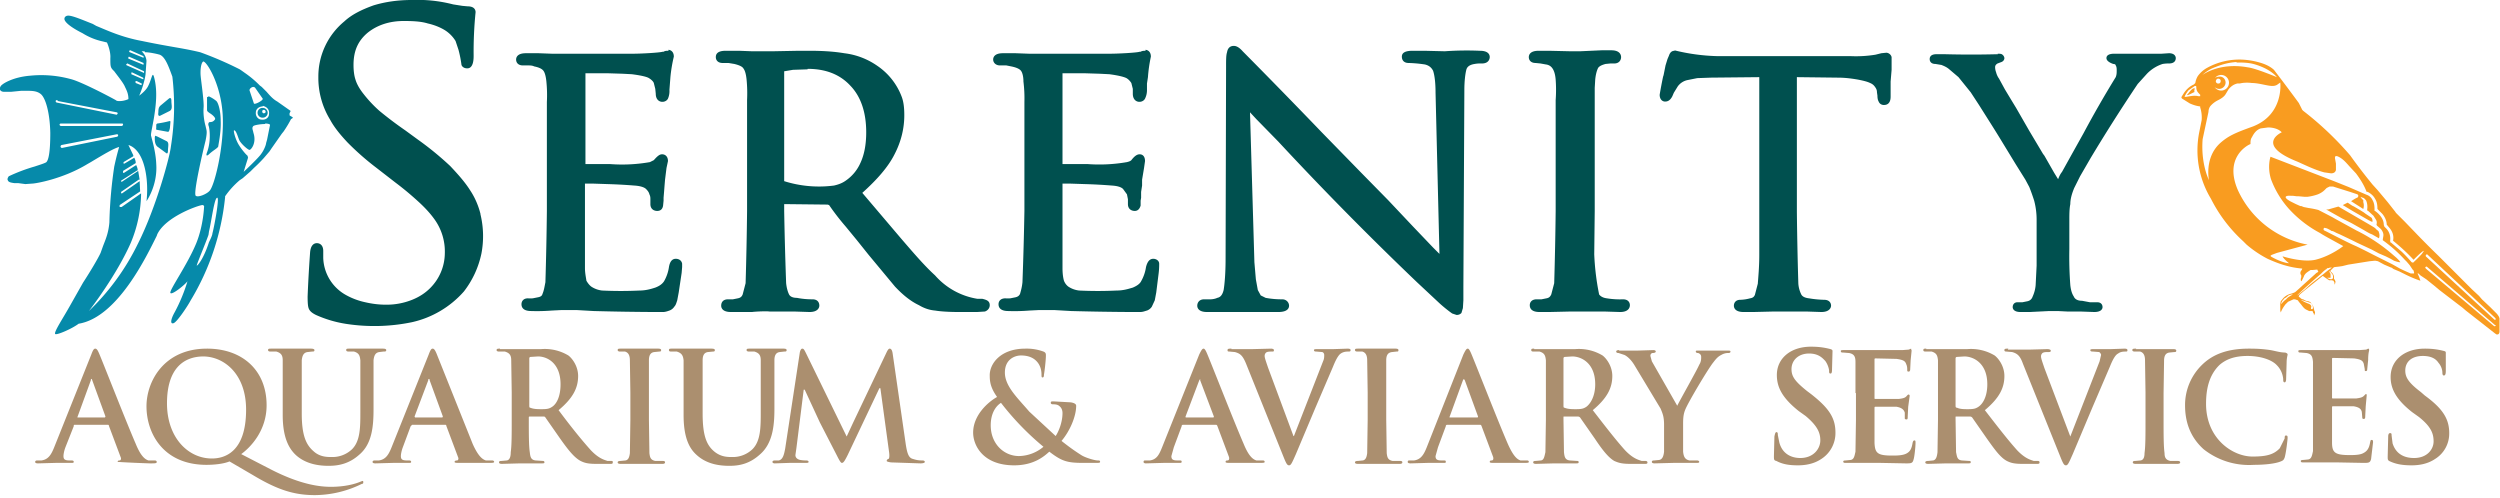
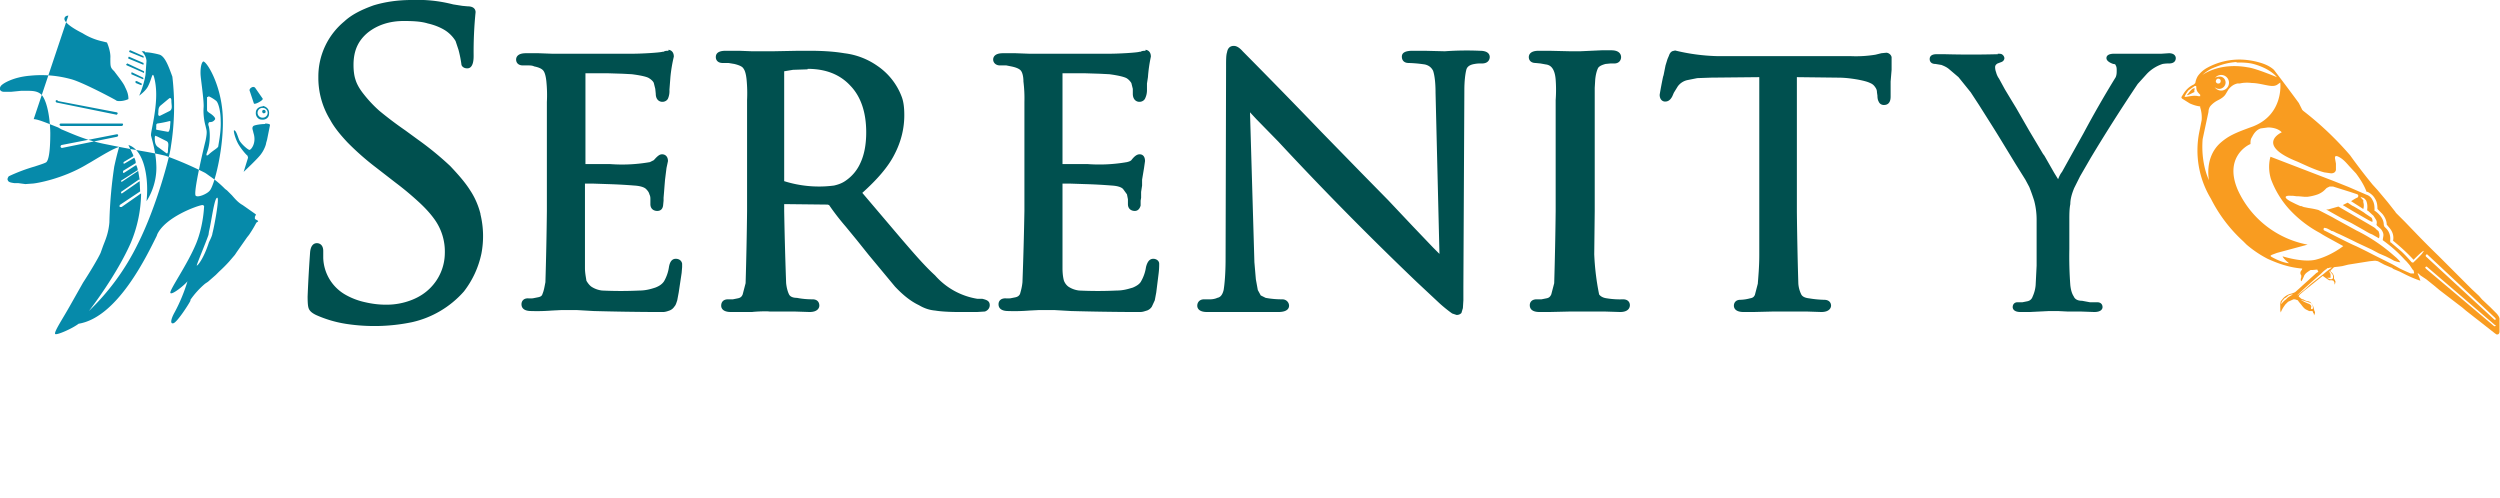
<svg xmlns="http://www.w3.org/2000/svg" viewBox="0 0 512 102" width="512" height="102">
  <path d="M459 12.2a13.8 13.8 0 0 0-7 1.7 5.7 5.7 0 0 0-1.9 1.7 4 4 0 0 0-.5 1.4l-.3.3c-.9.4-1.5 1-2 1.7l-.5.8c-.1.2 0 .3.1.4l1.6 1 .5.2a6.9 6.9 0 0 0 1.6.4v.2a6.8 6.8 0 0 1 .3 2.6l-.5 2.5a19.1 19.1 0 0 0 2.4 13.6 30 30 0 0 0 6.6 8.7l.7.7a22.6 22.6 0 0 0 4.3 2.9c2.2 1 4.5 1.8 7.1 2l-.1.3c-.3.3-.4.7-.1 1.1v.4l-.1.3v.3l.1.2.1-.1.4-.8c.2-.7.8-1 1.4-1.4h.4l1-.1v.1l.2.3-.2.2-.2.1-4.2 3.8c-.3.3-1.2.5-1.2.5-.6.2-1.1.5-1.5 1l-.4.5-.1.5v1.4l.1.4a5.2 5.2 0 0 1 .7-1.3l.2-.3.6-.6 1.1-.5h.3l.6.2.2.3.5.6c.3.4.6.8 1 1l.6.3h.7l.1.2v.1c.2.2.2.4.2.6l.1-.2c.1-.2.2-.5 0-.7l-.2-.8a1.7 1.7 0 0 0-.4-.7l-.2-.3-.4-.2c-.4 0-.8-.2-1.1-.4-.3 0-.5-.2-.7-.4l-.2-.1v-.2l.2-.3 1.2-1 3.5-2.8.7.5.6.4h.6l.3.1.2.4v.4c.2-.3.2-.5.2-.7l-.1-.2v-.1c-.2-.1-.2-.2-.2-.3v-.4c-.1-.4-.3-.7-.7-1v-.2l.4-.4.2-.2.2-.1.9-.1.7-.1 1.2-.3 4.4-.7 1-.1h.2l.5.1 1.3.7.7.3.7.3c.2 0 .3.2.5.3l1.2.5 1.2.6a25 25 0 0 0 3.1 1.3 8 8 0 0 0-.6-1.5h.2l.4.4 1.2.8 1.5 1.2 1.2 1 1.3 1 3.4 2.6.7.6 6 4.7.3.2c.3 0 .5 0 .6-.5v-2.8c-.1-.4-.3-.6-.5-.9l-.2-.2-.4-.4-.8-.8-1.7-1.6-.6-.7-1.5-1.4-1.6-1.6-1.7-1.7-.9-.9-2.6-2.6a185.5 185.5 0 0 1-4.2-4.2l-2.7-2.8-1.8-1.8-.2-.3-.4-.5-1.1-1.4-2.1-2.5-1-1.1a114 114 0 0 1-4.6-6 65.4 65.4 0 0 0-9.6-9.1l-.2-.2-.7-1.4a367.4 367.4 0 0 0-5.1-6.8c-1.1-1-2.5-1.4-3.7-1.7a16 16 0 0 0-3-.4zm-1 .6c1.1 0 2.3 0 3.5.3 3.6 1 4.8 2.7 4.8 2.7s-4.3-1.8-5.9-2c-6-1.1-9.4 1.6-9.4 1.6 1-.9 1.7-1.3 2.8-1.7 1-.4 2.5-.9 4.3-1zm-3.5 2.6a1.6 1.6 0 1 1 0 3.1 1.6 1.6 0 0 1 0-3.1zm-1.3 1.5c0 .8.6 1.3 1.3 1.3.7 0 1.3-.6 1.3-1.3 0-.7-.6-1.3-1.3-1.2-.7 0-1.3.4-1.3 1.2zm1-.8c.4 0 .6.2.6.5s-.2.5-.4.5a.5.5 0 0 1-.6-.4c0-.3.2-.6.5-.6zm12.8.8s.8 6.5-5.6 9c-3.6 1.3-5 1.9-6.7 3.4-3.3 3-2.3 7.6-2.3 7.6s-1.7-3.3-1.3-8.4l1.2-5.6c0-.5.2-1 .5-1.3a5 5 0 0 1 1.5-1.1c.6-.3 1.2-.7 1.5-1.2l.6-1c.5-.6 1-1 1.8-1.2h.5c.8-.2 1.7-.2 2.5-.1 1.4 0 3.2.6 4.1.6a2 2 0 0 0 1-.2l.7-.5zm-17.5.7c.2 0 .3 0 .3.2 0 .7.2 1 .6 1.4l.2.2v.3h-.4c-1-.3-2.7.3-2.8.1 0 0 .3-.7.8-1.3l1-.7.3-.2zm-.1.5h-.2c-.4.2-.7.6-1 1l-.2.2s-.1 0 0 .2l.5-.2.8-.4s.2 0 .1-.2v-.3l.1-.2v-.1h-.1zm15.1 8c1 0 2.2.3 2.8 1 0 0-5.6 2.5 3.2 6 1.8.8 3.6 1.7 5.5 2.2l1.4.2c.5 0 .9-.2 1-.7v-1.3l-.2-1.1c0-.4.1-.5.5-.4 1 .4 1.7 1.2 2.4 2l1.4 1.5c1.8 2.4 2.1 3.7 2.2 3.8h.2c.6.3 1.2.8 1.5 1.4.4.6.5 1.3.5 2.1l1 1c.5.6.9 1.4.9 2.2l.5.6c.7.8 1 1.7.8 2.7 1.6 1.3 3 2.6 4.2 3.9.5-.5 2-2 2.1-1.8l-.4.6a33.5 33.5 0 0 1-1.8 1.8l-.3-.1s-1.2-1.4-2.2-2.3l-2-1.7h-.1l-.1-.3v-.1a3 3 0 0 0-.7-2.4l-.5-.5v-.1l-.1-.2c0-.8-.3-1.4-.8-2a5 5 0 0 0-1-.9h-.1v-.4c0-.7-.1-1.3-.4-1.8a2 2 0 0 0-1.2-1.1l-3.7-1.6-3-1.2-13-5s-.7 2 .1 4.6a19.1 19.1 0 0 0 3.6 6 23.6 23.6 0 0 0 6.4 5 30.4 30.4 0 0 0 1.7 1l3.1 1.7s-2.5 2-5.7 2.8c-2.7.6-6.7-.7-6.7-.7-.1.1.7 1 1.3 1.4-.8 0-2.4-.6-3.6-1.3-.5-.3.1-.4 1.1-.8l6.3-1.7a19.7 19.7 0 0 1-14.3-11.2c-2.8-6.5 1.8-9.1 2.6-9.4 0-.5 0-1 .3-1.4.4-.8.9-1.5 1.8-1.8l1.5-.2zm13 12.1h.3l1.9.6 1.6.5.3.1.6.2.6.2.1.1.1.2-.1.3-.6.3-.8.5 2.5 1.6a2.3 2.3 0 0 0 0-1.4V41l-.3-.3-.3-.4.5.2c.2 0 .5.3.7.6.2.5.3 1.1.2 1.8v.2l.2.1 1.1 1 .5.8c.2.3.2.7.1 1l.1.2.8.7c.4.5.6 1 .5 1.5l-.1.6v.2a29.3 29.3 0 0 1 4.5 4l.4.4.6.7.2.3.4.6.2.2.1.4v.2h-.7a47.2 47.2 0 0 1-2.2-1l-1.6-.9-1.8-.9-.6-.3-1.4-.7a111.3 111.3 0 0 0-3.6-1.8c-1.7-.7-6-3-6.5-3.2a.3.3 0 0 1-.1-.4c0-.1.2-.2.3-.1.3 0 .6.2 1 .4l.3.2c.3 0 .6.2 1 .4l.7.3 2.5 1.2 1 .5 1.5.7 1.5.7 1.5.8 1.4.6 1 .5.7.4c1.1.4 1.3.3 1.3.3l-.3-.4-.5-.5-.7-.6a34.6 34.6 0 0 0-7.5-5l-4.2-2.3-.7-.4a214 214 0 0 0-2.9-1.5 17.8 17.8 0 0 0-2-.4l-1-.2-.5-.2h-.2l-.9-.4-1-.5c-1.7-.9-1.2-1.3 0-1.2h.4l.8.1h.4l1.1.1h.7a10 10 0 0 0 2.1-.5c.5-.2 1-.5 1.4-.9l.4-.4.6-.3h.3zm3.3 3.3-1 .5 2 1.2 3.3 1.9.6.3h.2c0-.1 0-.5-.2-.8l-.6-.4-.6-.4-.4-.3-.8-.5-1.2-.7-.4-.2-.9-.6zm-1.9.8-2.1.6h-.4l3.2 1.8 2 1 2.3 1.3c.7.4 1.3.8 1.9 1l1.4.8c.1-.2.2-.7 0-1.2 0-.2-.2-.4-.4-.5l-.4-.4-.3-.2-1-.6-6.2-3.6zm18 9.8h.2l14 13.1V65.5h-.2l-14.1-13V52.2h.1zm0 2.5h.1l14 12c.2 0 .2.1 0 .2h-.2l-14-11.8-.1-.2v-.1l.2-.1zm-19.8.2h.5A14.4 14.4 0 0 0 476 56l-2.3 1.8-.6.5-1.1 1-.9.7a4 4 0 0 1-.6.5c-.1-.1 4.2-3.9 4.8-4.4.4-.4.9-.9 1.2-1 0-.2.3-.2.5-.2zm-.2.8h.3l.5.6.1.3v.5l-.3.2c-.5 0-.9-.3-.9-.3h.7V56.2l-.1-.3-.3-.4zm-7.4 4.7h.1c-.5.3-1 .5-1.4 1-.6.4-1 1-1 1v-.2a1.7 1.7 0 0 1 .4-.7l.2-.2s.1-.2.3-.2l.6-.5a2.6 2.6 0 0 1 .8-.2zm1.4 1 2.2.7c.6.3.7 1.1.5 1.3h-.3V63c.2-.4-.2-.7-.5-.8a8 8 0 0 1-1.9-1zM448.5 68z" fill="#f99c20" />
-   <path d="M370.9 71c-4.2 0-7 2.4-7 5.8 0 2.5 1.1 4.7 4.5 7.4l1.4 1c2.5 2.1 3 3.5 3 5 0 1.7-1.4 3.6-4.1 3.6-1.9 0-3.7-.9-4.3-3.2l-.3-1.5c0-.3 0-.6-.3-.6-.2 0-.3.4-.4.9l-.1 4c0 .7 0 .9.5 1 1.3.7 2.7.9 4.4.9 1.6 0 3.3-.3 4.8-1.3a6.3 6.3 0 0 0 2.9-5.4c0-3-1.3-5-5-7.9l-.8-.6c-2.5-2-3.2-3-3.2-4.5 0-1.8 1.4-3.2 3.6-3.2 2 0 2.8 1 3.3 1.5.6.8.8 1.8.8 2 0 .4 0 .6.3.6.2 0 .3-.2.3-.9l.1-3.7c0-.2-.1-.3-.4-.4-.8-.2-2-.5-4-.5zm-315.3.4c-.5 0-.7 0-.7.3 0 .2.2.3.5.3h1.2c1 .3 1.3.8 1.3 1.8V85c0 4.5 1.2 6.8 2.7 8.2 2.2 2 5.1 2.2 6.7 2.2 2 0 4.2-.4 6.3-2.3 2.6-2.2 2.9-5.8 2.9-9.3V73.8c.1-1 .4-1.6 1.2-1.7l.8-.1c.4 0 .6 0 .6-.3 0-.2-.2-.3-.7-.3h-6.9c-.4 0-.6 0-.6.3 0 .2.2.3.5.3h1.1c1 .3 1.2.8 1.3 1.8v10.5c0 3.2 0 6-1.7 7.7a5.8 5.8 0 0 1-4.1 1.6c-1 0-2.5 0-3.8-1.2-1.5-1.3-2.4-3.2-2.4-7.7V73.8c.1-1 .4-1.6 1.2-1.7l.9-.1c.3 0 .5 0 .5-.3 0-.2-.3-.3-.7-.3H55.6zm46.8 0c-.4 0-.7 0-.7.3 0 .2.2.3.5.3h1.2c1 .3 1.3.8 1.3 1.8l.1 6.6V86c0 2.8 0 5.3-.2 6.6 0 .9-.2 1.6-.8 1.7l-1.1.1c-.4 0-.5.1-.5.3 0 .2.2.3.6.3l3.7-.1h4.4c.4 0 .6 0 .6-.2s-.1-.3-.3-.3l-1.5-.1c-1-.1-1.1-.8-1.2-1.7-.2-1.3-.2-3.8-.2-6.7v-.4c0-.2.1-.2.3-.2h2.6c.2 0 .4 0 .5.2l3 4.3c1.7 2.4 2.9 3.9 4.2 4.6.8.4 1.5.6 3.2.6h2.9c.3 0 .5 0 .5-.3 0-.2 0-.3-.3-.3h-.8c-.5-.2-1.7-.4-3.4-2.2-1.8-2-4-4.7-6.6-8.2 3-2.5 4-4.6 4-7 0-2-1.2-3.6-2-4.2a9.4 9.4 0 0 0-5.6-1.3H102.4zm24.8 0c-.5 0-.7 0-.7.3 0 .2.2.3.5.3h1c.7.2 1 .8 1 1.8l.1 6.6V86l-.1 6.8c-.1.8-.3 1.4-.9 1.5l-1 .1c-.4 0-.6.1-.6.3 0 .2.2.3.6.3h8.6c.3 0 .5-.1.5-.3 0-.2-.1-.3-.5-.3h-1.5c-1-.2-1.1-.8-1.2-1.6l-.1-6.8V73.8c0-1 .3-1.6 1.1-1.7l1-.1c.2 0 .4 0 .4-.3 0-.2-.2-.3-.6-.3h-7.7zm10.4 0c-.4 0-.6 0-.6.3 0 .2.1.3.5.3h1.1c1 .3 1.3.8 1.4 1.8V85c0 4.5 1.1 6.8 2.7 8.2 2.2 2 5 2.2 6.7 2.2 2 0 4.1-.4 6.2-2.3 2.6-2.2 3-5.8 3-9.3V73.8c0-1 .3-1.6 1.1-1.7l.9-.1c.3 0 .5 0 .5-.3 0-.2-.2-.3-.6-.3h-6.9c-.5 0-.7 0-.7.3 0 .2.2.3.5.3h1.1c1 .3 1.3.8 1.3 1.8v10.5c0 3.2 0 6-1.7 7.7a5.8 5.8 0 0 1-4.1 1.6c-1 0-2.4 0-3.8-1.2-1.5-1.3-2.3-3.2-2.3-7.7V73.8c0-1 .3-1.6 1.1-1.7l1-.1c.2 0 .4 0 .4-.3 0-.2-.2-.3-.7-.3H137.6zm72.4 0c-5.2 0-7.4 3.2-7.3 5.6 0 1.4.3 2.6 1.5 4.3-1.8 1-4.9 3.7-4.9 7.3 0 2.6 2 6.7 8.4 6.7 4.1 0 6.2-1.9 7.2-2.8 2.6 2 3.7 2.3 7 2.3h2.4c.7 0 1 0 1-.2 0-.3-.2-.3-.5-.3-.6 0-2.3-.5-3.2-1-.8-.5-2.2-1.4-4.2-3 1.7-2 3-5 3-7.2 0-.4-.5-.6-1.1-.7l-3.6-.2c-.3 0-.5 0-.5.3 0 .2.2.3.4.3.4 0 1 0 1.4.4.5.4.6 1 .6 1.4 0 1.9-.8 3.8-1.4 4.7l-5.4-5c-2.4-2.8-5-5.2-5-8 0-2.7 2-3.5 3.3-3.5 1.7 0 2.7.6 3.3 1.3.7.8.9 1.8.9 2.6 0 .4 0 .6.2.6s.3-.1.3-.6c.1-.4.4-2.9.4-3.9 0-.3 0-.6-.5-.8a10 10 0 0 0-3.7-.6zm68.2 0c-.5 0-.7 0-.7.3 0 .2.2.3.5.3h1c.7.2 1 .8 1 1.8l.1 6.6V86l-.1 6.8c-.1.8-.3 1.4-.9 1.5l-1 .1c-.4 0-.6.1-.6.3 0 .2.2.3.6.3h8.6c.3 0 .5-.1.5-.3 0-.2-.1-.3-.5-.3h-1.5c-1-.2-1.1-.8-1.2-1.6l-.1-6.8V73.8c0-1 .3-1.6 1.2-1.7l.9-.1c.3 0 .4 0 .4-.3 0-.2-.2-.3-.6-.3h-7.6zm36 0c-.4 0-.6 0-.6.3 0 .2.1.3.5.3h1.2c1 .3 1.2.8 1.3 1.8V86l-.1 6.6c-.2.9-.3 1.6-.9 1.7l-1.1.1c-.4 0-.5.1-.5.3 0 .2.2.3.6.3l3.7-.1h4.4c.4 0 .6 0 .6-.2s0-.3-.3-.3l-1.5-.1c-1-.1-1.1-.8-1.2-1.7l-.1-6.7v-.4c0-.2 0-.2.2-.2h2.6c.2 0 .4 0 .6.2l3 4.3c1.6 2.4 2.8 3.9 4 4.6.9.4 1.6.6 3.3.6h2.9c.4 0 .6 0 .6-.3 0-.2-.2-.3-.4-.3h-.8c-.5-.2-1.7-.4-3.4-2.2-1.8-2-3.9-4.7-6.6-8.2 3-2.5 4-4.6 4-7 0-2-1.2-3.6-2-4.2a9.4 9.4 0 0 0-5.6-1.3h-8.4zm80.3 0c-.4 0-.6 0-.6.3 0 .2.1.3.5.3h1.2c1 .3 1.2.8 1.3 1.8V86l-.1 6.6c-.1.9-.3 1.6-.9 1.7l-1 .1c-.4 0-.6.1-.6.3 0 .2.2.3.6.3l3.7-.1h4.4c.4 0 .6 0 .6-.2s0-.3-.3-.3l-1.5-.1c-1-.1-1-.8-1.2-1.7l-.1-6.7v-.4c0-.2 0-.2.2-.2h2.6c.2 0 .4 0 .6.2l3 4.3c1.7 2.4 2.8 3.9 4.1 4.6.8.4 1.5.6 3.2.6h2.9c.4 0 .6 0 .6-.3 0-.2-.1-.3-.4-.3h-.8c-.5-.2-1.7-.4-3.4-2.2-1.8-2-3.9-4.7-6.6-8.2 3-2.5 4-4.6 4-7 0-2-1.2-3.6-2-4.2a9.4 9.4 0 0 0-5.6-1.3h-8.4zm43 0c-.5 0-.8 0-.8.3 0 .2.2.3.5.3h1.1c.7.2 1 .8 1 1.8l.1 6.6V86c0 3 0 5.4-.2 6.8 0 .8-.2 1.4-.8 1.5l-1.1.1c-.4 0-.5.1-.5.3 0 .2.2.3.6.3h8.5c.4 0 .6-.1.6-.3 0-.2-.2-.3-.5-.3h-1.5c-1-.2-1.2-.8-1.2-1.6-.2-1.4-.2-3.8-.2-6.8v-5.5l.1-6.6c0-1 .3-1.6 1.1-1.7l1-.1c.2 0 .4 0 .4-.3 0-.2-.2-.3-.6-.3h-7.7zm-418 0c-.3 0-.5.4-.8 1.2l-7.6 19c-.6 1.5-1.2 2.5-2.6 2.7h-.9c-.2 0-.4.1-.4.3 0 .2.2.3.6.3l3.6-.1h3.2c.3 0 .5 0 .5-.2s-.1-.3-.5-.3h-.4c-1 0-1.2-.3-1.2-.9 0-.3.1-1 .4-1.8l1.7-4.3c0-.2 0-.3.2-.3H22c.2 0 .3 0 .3.2l2.4 6.4c.2.4 0 .7-.2.7-.3 0-.4.1-.4.3a229 229 0 0 0 6.6.3c1.1 0 1.4 0 1.4-.3 0-.2-.2-.3-.4-.3h-1.3c-.6-.2-1.5-.7-2.6-3.4-2-4.6-6.8-16.9-7.5-18.5-.3-.7-.5-1-.8-1Zm22.9 0c-8.9 0-12.4 6.8-12.4 11.8 0 5.5 3.4 12 12.3 12 1.6 0 3.5-.2 4.7-.7l4.8 2.8c5 3 8.4 4.1 12.7 4.1a22 22 0 0 0 9.6-2.3c.2 0 .3-.1.3-.3 0-.2 0-.3-.2-.3l-.5.2c-2 .8-4.3 1-5.9 1-2 0-6-.3-12.4-3.6l-6-3.1c1.8-1.3 5.2-4.7 5.2-10 0-7.2-5-11.6-12.2-11.6zm46.2 0c-.3 0-.5.4-.8 1.2l-7.6 19c-.6 1.5-1.2 2.5-2.6 2.7h-.9c-.2 0-.4.1-.4.3 0 .2.2.3.6.3l3.6-.1h3.2c.3 0 .5 0 .5-.2s-.1-.3-.5-.3h-.4c-1 0-1.2-.3-1.2-.9 0-.3.1-1 .4-1.8l1.6-4.3.3-.3h6.7c.2 0 .3 0 .3.2l2.4 6.4c.2.4 0 .7-.2.7-.3 0-.5.1-.5.3 0 .2.4.2 1 .2h5.7c1 0 1.4 0 1.4-.2s-.2-.3-.4-.3h-1.3c-.6-.2-1.5-.7-2.7-3.4l-7.4-18.5c-.3-.7-.5-1-.8-1zm75.7 0c-.2 0-.4.3-.5.8l-3 19.7c-.2 1-.4 2.2-1.3 2.4h-.8c-.3 0-.5.1-.5.3 0 .2.2.3.5.3l3-.1h3.2c.4 0 .7 0 .7-.2s-.2-.3-.5-.3a6 6 0 0 1-1.2-.1c-.5-.1-1-.4-1-1l.2-1.4 1.5-12h.2l3.1 6.7 3.5 6.8c.5 1 .8 1.5 1 1.5.3 0 .5-.2 1.2-1.6l6.5-13.7h.2l1.8 13.2c.1.9 0 1.3-.2 1.3-.2.1-.3.2-.3.4 0 .1.2.2.9.3l6 .2c.5 0 .9-.1.9-.3 0-.2-.2-.3-.5-.3-.4 0-1 0-1.9-.3-.9-.2-1.2-1.1-1.5-3l-2.7-18.7c-.1-.6-.3-.9-.6-.9-.2 0-.4.3-.6.7l-6.9 14.5-1.3 2.8-8.3-17c-.4-.8-.5-1-.8-1zm82.2 0c-.3 0-.5.4-.9 1.2l-7.6 19c-.6 1.5-1.1 2.5-2.5 2.7h-1c-.2 0-.3.1-.3.3 0 .2.2.3.5.3l3.6-.1h3.2c.3 0 .5 0 .5-.2s0-.3-.4-.3h-.5c-1 0-1.2-.3-1.2-.9l.5-1.8 1.6-4.3c0-.2.1-.3.3-.3h6.7c.1 0 .2 0 .3.2l2.4 6.4c.1.4 0 .7-.3.7s-.4.1-.4.3c0 .2.4.2 1 .2h5.6c1.1 0 1.4 0 1.4-.2s-.1-.3-.4-.3h-1.3c-.6-.2-1.5-.7-2.6-3.4-2-4.6-6.8-16.9-7.5-18.5-.3-.7-.5-1-.7-1zm5.7 0c-.5 0-.8 0-.8.3 0 .2 0 .3.4.3l1.1.1c1.1.3 1.6.7 2.3 2.4l7.6 18.9c.6 1.5.8 1.9 1.2 1.9.4 0 .6-.5 1.4-2.3l4-9.5 3.6-8.4c.8-2 1.3-2.5 1.6-2.7.6-.4 1.2-.4 1.5-.4.3 0 .5 0 .5-.3 0-.2-.2-.3-.6-.3l-2.9.1H270c-.6 0-.9 0-.9.2 0 .3.3.3.5.3l1.2.1c.3.1.4.4.4.6 0 .3 0 .8-.2 1.2l-6 15.4h-.1l-5.2-14c-.4-1.2-.7-2-.7-2.4 0-.3.1-.5.3-.7.3-.2.7-.2 1.2-.2.3 0 .4 0 .4-.3 0-.2-.3-.3-.6-.3l-3.8.1h-4.3zm48.4 0c-.3 0-.5.4-.9 1.2l-7.5 19c-.6 1.5-1.2 2.5-2.6 2.7h-1c-.2 0-.3.1-.3.3 0 .2.2.3.6.3l3.5-.1h3.2c.4 0 .5 0 .5-.2s0-.3-.4-.3h-.5c-1 0-1.2-.3-1.2-.9l.5-1.8 1.6-4.3c0-.2.1-.3.3-.3h6.7c.1 0 .2 0 .3.2l2.4 6.4c.1.4 0 .7-.3.7s-.4.1-.4.3c0 .2.4.2 1 .2h5.6c1.1 0 1.4 0 1.4-.2s-.1-.3-.4-.3h-1.3c-.6-.2-1.4-.7-2.6-3.4-2-4.6-6.8-16.9-7.5-18.5-.3-.7-.5-1-.7-1zm110.7 0c-.5 0-.8 0-.8.3 0 .2.1.3.4.3l1.2.1c1 .3 1.6.7 2.2 2.4l7.6 18.9c.6 1.5.8 1.9 1.2 1.9.4 0 .6-.5 1.4-2.3l4-9.5 3.6-8.4c.8-2 1.3-2.5 1.7-2.7.5-.4 1.2-.4 1.5-.4.3 0 .4 0 .4-.3 0-.2-.2-.3-.6-.3l-2.8.1H429c-.6 0-.9 0-.9.2 0 .3.3.3.6.3l1.2.1c.2.1.4.4.4.6L430 74l-6 15.4-5.3-14c-.4-1.2-.7-2-.7-2.4 0-.3.1-.5.3-.7.3-.2.7-.2 1.2-.2.3 0 .5 0 .5-.3 0-.2-.4-.3-.7-.3l-3.7.1h-4.4zm49.3 0c-4.5 0-7.4 1.2-9.5 3.2a11.5 11.5 0 0 0-3.6 8.4c0 3 .8 6.3 3.8 9a15 15 0 0 0 10.3 3.2c2 0 4.3-.2 5.5-.7.5-.2.6-.3.8-.8.3-1 .6-3.7.6-4 0-.3 0-.5-.3-.5-.2 0-.3 0-.3.6l-1 2c-1.3 1.4-3 1.7-5.6 1.7-4 0-9.5-3.6-9.5-10.8 0-3 .6-5.9 2.8-8 1.3-1.1 3-1.8 5.7-1.8s5 .8 6 1.9c.8.8 1.2 1.8 1.3 2.8 0 .4 0 .7.3.7.2 0 .3-.3.3-.7l.1-3.3c0-1 .2-1.5.2-1.7 0-.2-.2-.3-.5-.4-1 0-1.9-.3-3-.5-1.4-.2-2.5-.3-4.4-.3zm36 0c-4.2 0-7 2.4-7 5.8 0 2.4 1.1 4.6 4.4 7.2l1.4 1c2.5 2 3 3.4 3 5s-1.3 3.4-4 3.4c-2 0-3.7-.8-4.4-3l-.2-1.6c0-.3 0-.5-.3-.5s-.4.3-.4.8l-.1 4c0 .6 0 .8.5 1 1.3.6 2.7.8 4.4.8 1.6 0 3.3-.3 4.8-1.3a6.1 6.1 0 0 0 2.9-5.3c0-2.9-1.3-5-5-7.7l-.8-.7c-2.5-1.9-3.2-3-3.2-4.4 0-1.8 1.3-3 3.6-3 2 0 2.8.8 3.2 1.4.7.8.8 1.7.8 2 0 .4.1.6.3.6.3 0 .4-.3.4-1v-3.6c0-.2 0-.3-.3-.4-.8-.2-2-.5-4-.5zm-105.2 0-.5.2-1.3.1h-11.9c-.5 0-.7 0-.7.2 0 .3.2.3.5.3l1.2.1c1 .2 1.3.7 1.3 1.8v6.4h.1V86l-.1 6.5c-.2.9-.3 1.6-1 1.7l-1 .1c-.4 0-.5.1-.5.2 0 .3.2.3.6.3h7l5.2.1c1.1 0 1.4 0 1.6-.8.2-.6.4-2.7.4-3.4 0-.3 0-.5-.2-.5s-.3.1-.4.5c-.2 1.2-.5 1.8-1.3 2.2-.8.4-2 .4-2.9.4-3 0-3.5-.5-3.6-2.6v-7.1c0-.2 0-.3.2-.3h4.3c1.1.2 1.5.6 1.7 1.2v1.2c0 .1.1.2.4.2.2 0 .2-.3.2-.6l.1-2 .3-2.2c0-.2-.1-.3-.2-.3-.2 0-.3.2-.5.4-.3.3-.7.4-1.5.5h-4.8c-.2 0-.2 0-.2-.3v-7.7c0-.2 0-.3.2-.3l4.3.1c1.5.2 1.8.5 2 1.1.2.4.2.9.2 1.1 0 .3 0 .4.3.4.2 0 .2-.1.3-.3l.1-2 .2-2-.1-.3zm93.6 0-.4.2-1.4.1h-11.8c-.5 0-.7 0-.7.2 0 .3.2.3.5.3l1.2.1c1 .2 1.2.7 1.3 1.8v18.3c-.2.9-.3 1.6-1 1.7l-1 .1c-.4 0-.5.1-.5.2 0 .3.2.3.6.3h6.9l5.3.1c1.1 0 1.4 0 1.6-.8l.4-3.4c0-.3 0-.5-.3-.5-.2 0-.2.1-.3.5-.2 1.2-.6 1.8-1.4 2.2-.7.4-2 .4-2.8.4-3 0-3.6-.5-3.6-2.6v-7.1c0-.2 0-.3.2-.3h4.2c1.2.2 1.6.6 1.7 1.2l.1 1.2c0 .1.1.2.3.2.3 0 .3-.3.3-.6l.1-2 .2-2.2c0-.2 0-.3-.2-.3l-.4.4c-.3.3-.8.4-1.5.5h-4.8c-.2 0-.2 0-.2-.3v-7.7c0-.2 0-.3.2-.3l4.3.1c1.5.2 1.8.5 2 1.1l.2 1.1c0 .3 0 .4.2.4s.3-.1.3-.3l.2-2c0-1.4.2-1.8.2-2 0-.1 0-.3-.2-.3zm-153.4.3c-.4 0-.6.1-.6.3 0 .2.2.3.5.3l1.2.4c.6.3 1.4 1 2.1 2.2l5.3 8.8c.4 1 .7 1.6.7 3.3v5.5c-.1 1-.4 1.6-1 1.7l-1 .1c-.4 0-.5.1-.5.3 0 .2.2.3.6.3l3.8-.1h4.6c.4 0 .7 0 .7-.2s-.2-.3-.5-.3H346c-1-.2-1.2-.9-1.3-1.8V87c0-1 0-2 .4-3 .5-1.4 4.8-8.6 5.8-9.8.6-.8 1-1.2 1.6-1.5.5-.3 1-.4 1.3-.4.3 0 .6 0 .6-.3 0-.2-.2-.2-.6-.2h-6c-.4 0-.5 0-.5.2s.2.3.5.3c.5.2.6.5.6.8 0 .4 0 1-.4 1.6-.4 1-4.2 7.7-4.5 8.4l-5.2-9.1-.3-1.1c0-.3.1-.5.4-.6.4 0 .7-.1.7-.3 0-.2-.2-.3-.5-.3l-3.2.1h-3.8zM41.6 73c4.2 0 8.8 3.5 8.8 10.9 0 8.9-4.6 10-7 10-4.9 0-9.2-4.3-9.2-11.3 0-7 3.3-9.6 7.5-9.6zm68.6 0c1.8 0 4.6 1.3 4.6 5.7 0 2.5-.8 4-1.7 4.6-.6.4-1 .5-2.2.5-.7 0-1.6 0-2.3-.3-.2 0-.2-.2-.2-.5v-9.5c0-.2 0-.3.2-.4l1.6-.1zm211.8 0c1.8 0 4.7 1.3 4.7 5.7 0 2.5-1 4-1.8 4.6-.6.4-1 .5-2.2.5-.7 0-1.6 0-2.3-.3-.2 0-.2-.2-.2-.5v-9.5c0-.2 0-.3.2-.4l1.6-.1zm80.3 0c1.8 0 4.7 1.3 4.7 5.7 0 2.5-.9 4-1.8 4.6-.6.4-1 .5-2.2.5-.7 0-1.6 0-2.2-.3-.3 0-.3-.2-.3-.5v-9.5c0-.2 0-.3.2-.4l1.6-.1zM18.8 77.6l.1.3 2.7 7.4-.1.2h-5.6s-.1 0 0-.2l2.7-7.4c0-.1 0-.3.2-.3zm69 0c.2 0 .2.2.2.3l2.7 7.4-.1.2H85l-.1-.2 2.8-7.4c0-.1 0-.3.2-.3zm158 0v.3l2.8 7.4c0 .1 0 .2-.2.2H243c-.2 0-.2 0-.2-.2l2.8-7.4.2-.3zm54 0 .2.3 2.7 7.4c0 .1 0 .2-.2.2H297c-.1 0-.2 0-.1-.2l2.7-7.4.2-.3zM205 82.5a56.4 56.4 0 0 0 8.7 9 8 8 0 0 1-5 1.9c-3.1 0-5.8-2.5-5.8-6.3 0-2.4 1-3.9 2.1-4.6z" fill="#ab8f6f" />
  <path d="M84.3 0c-2.9 0-5.5.4-7.8 1.1C74 2 72 3 70.5 4.4a14.6 14.6 0 0 0-5.3 11.3 16.4 16.4 0 0 0 2.4 8.8c.8 1.5 2 3 3.6 4.7a55 55 0 0 0 5.8 5.1l4 3.1c2 1.5 3.6 2.9 4.8 4 1.3 1.2 2.3 2.3 3.1 3.4a11.3 11.3 0 0 1 2.2 7.1 10.2 10.2 0 0 1-3 7.1c-1 1-2.2 1.8-3.7 2.4a14 14 0 0 1-5.4 1c-1.5 0-2.9-.2-4.2-.5-1.4-.3-2.7-.8-3.8-1.4a9 9 0 0 1-4.8-7.7v-1.4c0-1.2-.7-1.6-1.3-1.6-.6 0-1.3.4-1.4 2a280.6 280.6 0 0 0-.5 8.9c0 1.6.1 2.1.2 2.4.2.6.7 1 1.5 1.4a24 24 0 0 0 6 1.8 38 38 0 0 0 13.6-.3A20 20 0 0 0 95 59.7a19 19 0 0 0 3.6-7.8 19 19 0 0 0-.2-8v-.1c-.4-1.6-1.1-3.3-2.1-4.8-1-1.6-2.4-3.2-4.1-5a64 64 0 0 0-6.6-5.4L83 26.7a76 76 0 0 1-5.3-4 25.7 25.7 0 0 1-3.2-3.4c-.8-1-1.4-2-1.7-3-.3-.9-.4-2-.4-3 0-3 1-5 2.9-6.6 2-1.6 4.5-2.4 7.4-2.4 2 0 3.6.1 4.9.5 1.3.3 2.3.7 3.2 1.2a6.8 6.8 0 0 1 2.5 2.4l.6 1.8a23.2 23.2 0 0 1 .6 3c0 .2.3.8 1.2.8 1.3 0 1.3-2 1.3-2.6a80.8 80.8 0 0 1 .4-8.9c0-.6-.4-1.2-1.6-1.2l-1.1-.1-1.9-.3a29.1 29.1 0 0 0-8.5-.9Zm168.4 9.4c-.4 0-1.2.1-1.4 1.3-.2.6-.2 1.5-.2 3L251 53c0 3-.2 5.2-.4 6.4-.3 1.2-.8 1.5-1.3 1.6-.4.2-1 .3-1.4.3h-1.3c-1 0-1.4.7-1.4 1.3 0 .4.2 1.3 2 1.3h14.6c1.9 0 2.2-.8 2.2-1.3 0-.6-.5-1.3-1.4-1.3a17.7 17.7 0 0 1-3.4-.3l-1-.5-.6-1.1-.4-2.2-.3-3.5L256 23l1.3 1.4 4.5 4.6a679.9 679.9 0 0 0 28.4 28.8l4.6 4.3a28.6 28.6 0 0 0 2.6 2.1l.9.3c.4 0 .7-.1 1-.4l.3-1 .1-1.6v-2.7l.2-40.3c0-2 .2-3.4.4-4.2.1-.4.4-1 1.7-1.2a6 6 0 0 1 .9-.1h.6c1.5 0 1.6-1.1 1.6-1.3 0-.6-.4-1.3-2-1.3a62.6 62.6 0 0 0-7.2.1l-4.1-.1h-2.5c-1.5 0-2.2.4-2.2 1.2 0 .7.4 1.3 1.4 1.3a26.4 26.4 0 0 1 3.3.3c.9.2 1.4.7 1.7 1.3.3.9.5 2.4.5 4.5l.8 33-1.3-1.3-4.2-4.4-5-5.3-5.5-5.6-8.1-8.3a1493 1493 0 0 0-16.2-16.6c-.7-.8-1.3-1.1-1.8-1.1zm-115.8 1c-.4 0-.7 0-1 .2h-.2c-.7.2-4.4.4-6 .4H113l-2.7-.1h-2.6c-1.8 0-2 .9-2 1.3 0 .6.4 1.2 1.4 1.2h1.2c.6 0 .9.1 1.1.2 1 .2 1.6.5 1.9.9.3.4.5 1.2.6 2.2a27.8 27.8 0 0 1 .1 4.2v22.3a748.6 748.6 0 0 1-.3 14.6c-.2 1-.3 1.7-.6 2.4-.1.4-.4.6-1 .7l-1 .2a8 8 0 0 1-1 0c-.9 0-1.3.6-1.3 1.2 0 .5.2 1.4 2 1.4a37.7 37.7 0 0 0 4.2-.1l2-.1h3.1l3.5.2a552 552 0 0 0 12.4.2h1.8c.5 0 1-.2 1.3-.3a2 2 0 0 0 1-.8c.3-.3.4-.7.6-1.3l.3-1.6.6-4 .1-1.2V54c-.1-.6-.6-1-1.3-1-.7 0-1.2.5-1.4 1.7a8.2 8.2 0 0 1-1 2.9c-.4.6-1 1-1.8 1.3-.9.3-2 .6-3.2.6a79.8 79.8 0 0 1-7.7 0 5 5 0 0 1-2.2-.8c-.4-.3-.7-.7-1-1.2-.1-.7-.3-1.6-.3-2.6V37.6h1.6l3 .1a109.3 109.3 0 0 1 5.5.3c1.6.1 2.2.5 2.4.7.4.4.6.7.7 1.1.2.4.2.7.2 1v1c0 1 .7 1.4 1.4 1.4s1.1-.4 1.2-1.1l.1-1v-.6l.1-1.2.1-1.3.1-1.2.3-2.4.3-1.4c0-1-.6-1.4-1.2-1.4-.5 0-.9.3-1.7 1.2l-.8.4a32.8 32.8 0 0 1-8.2.4h-5V15h4.4l3.2.1 1.9.1c2.3.3 3.2.6 3.5.8.5.3.9.7 1 1l.3 1.2.1 1c0 2 2 2 2.5 1a3.9 3.9 0 0 0 .3-1.8l.1-1.3.1-1.3a30.4 30.4 0 0 1 .7-4.2c0-1.3-1-1.4-1.1-1.4zm97.7 0c-.3 0-.7 0-1 .2h-.2c-.6.2-4.4.4-6 .4h-16.7l-2.7-.1h-2.6c-1.8 0-2 .9-2 1.3 0 .6.5 1.2 1.4 1.2h1.3l1 .2c1 .2 1.7.5 2 .9.3.4.5 1.2.5 2.2a27.8 27.8 0 0 1 .2 4.2v22.3a739.8 739.8 0 0 1-.4 14.6c-.1 1-.3 1.7-.5 2.4-.2.4-.5.6-1 .7l-1 .2a8 8 0 0 1-1 0c-1 0-1.4.6-1.4 1.2 0 .5.2 1.4 2 1.4a37.7 37.7 0 0 0 4.3-.1l2-.1h3.1l3.5.2a552.9 552.9 0 0 0 12.3.2h1.8c.6 0 1-.2 1.4-.3a2 2 0 0 0 1-.8l.6-1.3.3-1.6.5-4a15.4 15.4 0 0 0 .1-2v.1c0-.6-.6-1-1.2-1-.7 0-1.2.5-1.5 1.7a8.2 8.2 0 0 1-1 2.9c-.3.6-1 1-1.7 1.3-1 .3-2 .6-3.3.6a79.8 79.8 0 0 1-7.7 0 5 5 0 0 1-2.2-.8c-.4-.3-.7-.7-.9-1.2-.2-.7-.3-1.6-.3-2.6V37.6h1.5l3 .1a109 109 0 0 1 5.6.3c1.6.1 2.1.5 2.3.7l.8 1.1.2 1v1c0 1 .7 1.4 1.4 1.4.6 0 1-.4 1.2-1.1v-1l.1-.6v-1.2l.2-1.3v-1.2l.4-2.4.2-1.4c0-1-.5-1.4-1.1-1.4-.5 0-1 .3-1.7 1.2-.2.2-.5.3-.9.4a32.8 32.8 0 0 1-8.1.4h-5.1V15h4.4l3.2.1 2 .1c2.2.3 3.1.6 3.5.8.5.3.8.7 1 1l.3 1.2v1c0 2 2 2 2.5 1a3.9 3.9 0 0 0 .4-1.8v-1.3l.2-1.3a30.4 30.4 0 0 1 .6-4.2c0-1.3-1-1.4-1.1-1.4zm-86 0c-1.9 0-2 .9-2 1.3 0 .6.4 1.2 1.4 1.2h1.2l1.2.2c1.2.3 1.7.6 1.9 1 .3.4.5 1.2.6 2.2a29 29 0 0 1 .1 4.2v22.7a766.4 766.4 0 0 1-.3 14.8l-.6 2.3c-.2.5-.5.7-1 .8l-1 .2h-1c-1 0-1.4.6-1.4 1.3 0 .4.2 1.3 2 1.3h4.3c.8-.1 3-.2 3.6-.1h5.1l3.1.1c1.8 0 2-1 2-1.3 0-.7-.4-1.3-1.4-1.3a16.1 16.1 0 0 1-3.2-.3c-.9 0-1.4-.3-1.6-.7-.3-.6-.5-1.4-.6-2.3a795.6 795.6 0 0 1-.4-14.8v-1.4l8.9.1.3.1a50 50 0 0 0 3.4 4.4l2.3 2.8 2.4 3 5.4 6.5c1.6 1.7 3.2 3 4.9 3.8 1 .6 2.1 1 3.3 1.1 1.2.2 2.9.3 5 .3h3.6l1.6-.1c.6-.2 1-.7 1-1.3 0-.9-.7-1.1-1.5-1.3h-1a14.6 14.6 0 0 1-8.7-4.8c-2.2-2-4.5-4.7-7-7.6l-7.9-9.3c3-2.7 5.3-5.3 6.6-7.9 1.4-2.7 2-5.4 2-8 0-1.3-.1-2.6-.5-3.7a13.3 13.3 0 0 0-5-6.4c-2-1.4-4.3-2.3-6.8-2.6-2.4-.4-4.8-.5-7.2-.5h-2.2l-5.2.1H154l-2.6-.1h-2.7zm166.5 0c-1.8 0-2 .9-2 1.3 0 .6.4 1.2 1.4 1.2l1 .1 1.1.2c.8.1 1.8.6 2 3.1a29 29 0 0 1 0 4.2v22.7a760.2 760.2 0 0 1-.3 14.8l-.6 2.3c-.2.4-.4.7-1 .8l-1 .2h-1c-1 0-1.4.6-1.4 1.2 0 .5.2 1.4 2 1.4h2l4.3-.1h7l3.2.1c1.8 0 2-1 2-1.4 0-.6-.4-1.2-1.4-1.2a16.6 16.6 0 0 1-3.3-.2c-.8-.1-1.3-.4-1.6-.8a52 52 0 0 1-1-8.2l.1-8.9V18l.1-1.7c.1-1 .3-1.8.6-2.4.3-.4.8-.6 1.5-.8l1-.1h.8c1 0 1.4-.7 1.4-1.3 0-.4-.2-1.4-2-1.4h-2l-4.4.2h-2l-4.3-.1H315zm27.9 0c-.4 0-.9.1-1.2 1l-.3.7-.4 1.3-.4 2-.1.3a86.3 86.3 0 0 0-.7 3.7c0 1 .6 1.4 1.1 1.4.4 0 1-.1 1.5-1.1l.3-.7.8-1.3a3.3 3.3 0 0 1 2-1.3l2-.4 2.8-.1 9.9-.1v36.4c0 2.5-.2 4.5-.3 5.9l-.6 2.3c-.2.4-.4.6-1 .7a8.4 8.4 0 0 1-2 .3c-.9 0-1.3.6-1.3 1.2 0 .4.2 1.3 2 1.3h2l4.1-.1h6.8l3 .1c1.8 0 2-1 2-1.3 0-.6-.4-1.2-1.4-1.2a21.4 21.4 0 0 1-3.1-.3c-.9-.1-1.4-.4-1.6-.8a6 6 0 0 1-.6-2.2 768.7 768.7 0 0 1-.3-14.6V15.8l8.3.1c1.7 0 3 .2 4.2.4 1 .2 1.9.4 2.5.7.5.2.8.5 1 .8.3.4.4.7.4 1.1l.1.7c0 .8.2 1.1.3 1.3.2.4.6.6 1 .6.3 0 1.4 0 1.4-1.7v-3.1l.2-2.4V11.7c-.1-.5-.6-.9-1.1-.9l-1 .1-1.2.3a24.8 24.8 0 0 1-5 .3h-27.2a40.4 40.4 0 0 1-9-1.2zm66.2.7a204.7 204.7 0 0 1-11 0h-1.6c-1.3 0-1.4.7-1.4 1 0 .5.3 1 1.2 1l1.2.2c.5.2 1 .4 1.5.8l2 1.7 2.5 3.1 1.7 2.6 2.4 3.8a241 241 0 0 1 2.6 4.2l2.5 4.1 2 3.2.8 1.5a43.5 43.5 0 0 1 1 2.8 15.4 15.4 0 0 1 .5 4v9.3l-.2 4a7 7 0 0 1-.6 2.3c-.2.6-.6.9-1.1 1l-1 .2h-1c-.7 0-1 .5-1 1 0 .3.2 1 1.6 1h1.9l4-.2h1.7l2 .1h2.7l2.8.1c1.5 0 1.7-.7 1.7-1 0-.5-.3-1-1.1-1H428l-1.6-.3c-1 0-1.5-.4-1.7-.9-.4-.6-.6-1.4-.7-2.3a79.4 79.4 0 0 1-.2-7.4V45c0-1 0-2.2.2-3.2 0-1 .3-2.1.8-3.3l1.2-2.4 2.2-3.8a355.3 355.3 0 0 1 9.6-15.1l1.9-2.1a7.8 7.8 0 0 1 3.2-2 7 7 0 0 1 1.3-.1c1.3 0 1.4-.8 1.4-1.1 0-.3-.2-1-1.4-1l-1.5.1H433c-1 0-1.6.3-1.6.9 0 .6.8 1 1.4 1.2.4 0 .5.2.5.3.2.3.2.7.2 1 0 .5 0 .9-.2 1.4a217.3 217.3 0 0 0-6.6 11.5l-2.4 4.3-2 3.6c-.4.5-.6 1-.8 1.5l-.8-1.3-2-3.5-.3-.4-2.8-4.7-2.7-4.7a567 567 0 0 1-2.3-3.8l-1.2-2.2c-.3-.4-.5-.9-.6-1.3a3 3 0 0 1-.2-1c0-.2 0-.5.5-.8l.8-.3c.5-.2.6-.6.6-.8a1 1 0 0 0-.4-.7c-.2-.2-.6-.2-1-.2zm-243.8 3c3.8 0 6.7 1.2 8.8 3.5 2.1 2.2 3.2 5.4 3.2 9.5 0 2.5-.4 4.6-1.2 6.3a8.6 8.6 0 0 1-3 3.6c-.7.5-1.5.8-2.4 1a23.7 23.7 0 0 1-10.2-.9V14.6l1.8-.3 3-.1z" fill="#00504f" />
-   <path d="M14 3.2c-.6 0-.8.4-.8.6-.1.6 1.1 1.7 3.7 3a13 13 0 0 0 4.2 1.7l.8.2c.2.4.8 2 .7 3.2 0 1.6 0 1.9.6 2.5l.2.2c.5.7 1.9 2.4 2.2 3.2.5 1 .7 1.6.7 2.5-.7.3-1.3.4-1.8.4-.3 0-.6 0-.8-.2-1.8-1-7.2-3.8-9.2-4.3a22.9 22.9 0 0 0-8.3-.7c-3.7.3-5.6 1.7-5.7 1.8-.3.2-.6.6-.5 1 0 .2.3.5.8.5h1.5l2-.2h1.5c1.3 0 2 .2 2.6.7.9.8 1.8 3.6 1.9 7.9 0 4.2-.4 5.6-.8 6-.2.2-1.5.6-2.4.9a35.1 35.1 0 0 0-5.3 2c-.3.4-.3.7-.2.8.1.4.6.5 1.3.6h.8l1.5.2 1.4-.1c.6 0 6.2-.9 11.3-4l.7-.4c3-1.8 4.7-2.8 5.8-3.1a57 57 0 0 0-.8 3.1l-.2.9a91.3 91.3 0 0 0-1 11.5c-.2 2.2-.8 3.5-1.3 4.8l-.5 1.4c-.5 1.1-2.1 3.8-3.6 6.1l-2.6 4.6c-1.5 2.7-3.4 5.5-3.1 5.9.3.3 3.5-1.1 4.8-2.1 8-1.3 14-14 16-18l.1-.3c1.7-3.6 8.3-5.9 9.2-6h.2l.2.2s-.1 3.9-1.6 7.6c-1.8 4.4-5.6 9.7-5.3 10.2.3.5 3-1.7 3.5-2.4a34.6 34.6 0 0 1-2.6 6.3c-.8 1.4-1 2.5-.3 2.3.7-.1 3.1-3.8 3.5-4.6a50.7 50.7 0 0 0 7.1-21.2v-.2a17.3 17.3 0 0 1 3-3.3l.3-.2.3-.2 1.6-1.4.7-.7a30.2 30.2 0 0 0 2-2l1.2-1.4.4-.6 2.1-3 .4-.5.2-.3a22.5 22.5 0 0 0 1.3-2.2l.3-.2c.3-.2-.5-.4-.6-.6v-.4l.2-.4v-.1l-2.7-1.9c-.9-.5-1.5-1.2-2.2-2l-1-1-.4-.3a20.6 20.6 0 0 0-3.1-2.6l-.7-.5-.3-.2a72.4 72.4 0 0 0-8.1-3.5c-2.5-.6-4.5-.9-6.7-1.3a169 169 0 0 1-5.2-1c-4.3-.8-7.2-2.2-9.4-3.1l-.7-.4c-1.8-.7-4.1-1.7-5-1.7Zm12.6 7.1h.1l2.7 1.2v.3s0 .1-.1 0l-2.7-1.1c-.1 0-.2-.2-.1-.3zm3.1.4c.9 0 2.3.3 3 .5 1.1.4 1.8 2.3 2.6 4.5A52 52 0 0 1 35 30c-.2 2-3 12.5-6.8 20a48.3 48.3 0 0 1-10 13.7c.4-.5 5.7-7.4 8.6-14a27 27 0 0 0 2.1-10.1l-4 2.8H24.5V42l4.2-2.8-.1-2.1-3.6 2.5h-.2v-.3l3.6-2.5h.2l-.3-1.8-3.3 2.2h-.2V37l3.3-2.1h.1c0-.5-.2-.8-.3-1.1l-2.5 1.6h-.2V35l2.6-1.6c0-.5-.2-.9-.3-1.1l-2 1.2h-.2v-.3l2-1.2v-.2l-1-2.1c.7.2 2.4 1 3.3 4.5.9 3.5.4 7 .4 7s2.3-3.2 2-7.6c-.1-2.7-1-5.4-1-5.6-.2-.4 0-.9.5-3.7.5-3 .7-5.5.2-7.9-.5-2.3-.5-.4-1.4 1.3-.3.6-1 1.3-1.8 1.9.5-1.1 1.1-2.9 1.3-4.3l.2-2.8s0-1.1-1-2h.6zm-3.3.9 3 1.3v.3s0 .1-.2 0L26.3 12s-.1-.1 0-.2v-.1zm15.2 1c.6-.2 3.6 4.4 4 10.8.4 6.4-1.7 14.8-2.7 15.7-.5.6-2.3 1.4-2.8 1-.6-.4 1.5-9.3 2-11.3.4-2 .2-2 0-3-.3-1-.5-2.5-.4-3.8.1-1.2-.5-5.3-.6-6.4-.1-1 0-2.6.5-3zM26 13h.1l3.4 1.6v.3s0 .1-.1 0l-3.4-1.5c-.1 0-.2-.2-.1-.3h.1zm1 1.8 2.3 1.1.1.3h-.2l-2.3-1v-.3zm.8 1.8h.2l1 .5s.1.1 0 .2c0 .1 0 .2-.1.1h-.1l-1-.4-.1-.3h.1zm24.1 1.2.3.1 1.6 2.3c.2.3-1.6 1.3-1.8 1l-.9-2.7c0-.4.5-.7.8-.7zm-9.2 2-.3.1v2.5c0 .3 0 .4.6.8.5.3 1.3 1 1 1.3-.3.4-.6.5-1 .5-.3 0-.4.4-.3.7.2.4.6 3.1-.3 5.5-.3.8 0 .8.5.3.9-.8 1.6-1.1 1.8-1.5 0-.3.6-2.9.5-5.2 0-2.1-.5-3.9-1-4.2a6.8 6.8 0 0 0-1.5-.9zm-7.8.3h-.2l-1.8 1.5c-.6.5-.4 1.2-.5 1.7 0 .6.4.4.4.4l2-1c.6-.4.3-1.2.3-2 0-.5-.1-.6-.2-.6zm-23 .6L23.9 23c.1 0 .2.1.2.3l-.2.2L11.6 21a.3.3 0 0 1-.2-.3c0-.1.1-.2.3-.2zm41.9 1h.1c.8.2 1.3.8 1.2 1.6 0 .8-.7 1.3-1.5 1.2-.8 0-1.3-.8-1.2-1.5 0-.7.7-1.2 1.4-1.2zm0 .4a1 1 0 0 0-1 .7 1 1 0 0 0 1 1.3 1 1 0 0 0 1-.8 1 1 0 0 0-1-1.2zm.2.4c.3 0 .4.2.4.4s-.2.3-.4.3-.3-.2-.3-.4.2-.3.3-.3zm-19.3 2.3a21 21 0 0 1-2.5.5s-.2.1-.2.3v.7c-.1.1 0 .3.2.3l2.2.4c.2 0 .3-.3.4-.8l.1-1.2c0-.2 0-.2-.2-.2zm-22.1.5h12.3c.2 0 .3 0 .3.2 0 .1-.1.3-.3.3H12.5a.3.3 0 0 1-.3-.3c0-.1.1-.2.3-.2zm41.7 0c.5 0 1 .1 1 .3l-.6 3-.2.7c0 .3-.4 1.4-1 2.2-.5.8-3.6 3.7-3.6 3.7l.9-2.9-.1-.4c-.5-.4-1.7-1.9-2.1-2.8-.5-1-.9-2.6-.6-2.4.4.1.7 1.3 1 2 .4.8 1.8 2 2.1 2 .3 0 1.5-1.4.8-3.5-.1-.6-.4-1 0-1.4.3-.2 1.5-.4 2.4-.4zm-30.4 2.2c.1 0 .3 0 .3.2 0 0 0 .2-.2.3l-11.3 2.3c-.1 0-.3-.1-.3-.3 0 0 0-.2.2-.3zm8 .3s-.2 0-.2.4c0 .6 0 1.3.5 1.8l1.9 1.4s.3.2.3-.6.3-1.6-.3-1.9l-2-1h-.1zm12.6 12.7c.5 0-.7 6.3-1 7.3 0 .3-.3 1-.7 1.8-1.1 3.4-2.3 4.8-2.5 4.8-.1-.1 1.7-4.3 2.4-6.3l.1-.7c.5-2 1.1-7 1.7-6.9z" fill="#068aaa" />
+   <path d="M14 3.2c-.6 0-.8.4-.8.6-.1.6 1.1 1.7 3.7 3a13 13 0 0 0 4.2 1.7l.8.2c.2.4.8 2 .7 3.2 0 1.6 0 1.9.6 2.5l.2.2c.5.7 1.9 2.4 2.2 3.2.5 1 .7 1.6.7 2.5-.7.3-1.3.4-1.8.4-.3 0-.6 0-.8-.2-1.8-1-7.2-3.8-9.2-4.3a22.9 22.9 0 0 0-8.3-.7c-3.7.3-5.6 1.7-5.7 1.8-.3.2-.6.6-.5 1 0 .2.3.5.8.5h1.5l2-.2h1.5c1.3 0 2 .2 2.6.7.9.8 1.8 3.6 1.9 7.9 0 4.2-.4 5.6-.8 6-.2.2-1.5.6-2.4.9a35.1 35.1 0 0 0-5.3 2c-.3.4-.3.7-.2.8.1.4.6.5 1.3.6h.8l1.5.2 1.4-.1c.6 0 6.2-.9 11.3-4l.7-.4c3-1.8 4.7-2.8 5.8-3.1a57 57 0 0 0-.8 3.1l-.2.9a91.3 91.3 0 0 0-1 11.5c-.2 2.2-.8 3.5-1.3 4.8l-.5 1.4c-.5 1.1-2.1 3.8-3.6 6.1l-2.6 4.6c-1.5 2.7-3.4 5.5-3.1 5.9.3.3 3.5-1.1 4.8-2.1 8-1.3 14-14 16-18l.1-.3c1.7-3.6 8.3-5.9 9.2-6h.2l.2.2s-.1 3.9-1.6 7.6c-1.8 4.4-5.6 9.7-5.3 10.2.3.5 3-1.7 3.5-2.4a34.6 34.6 0 0 1-2.6 6.3c-.8 1.4-1 2.5-.3 2.3.7-.1 3.1-3.8 3.5-4.6v-.2a17.3 17.3 0 0 1 3-3.3l.3-.2.3-.2 1.6-1.4.7-.7a30.2 30.2 0 0 0 2-2l1.2-1.4.4-.6 2.1-3 .4-.5.2-.3a22.5 22.5 0 0 0 1.3-2.2l.3-.2c.3-.2-.5-.4-.6-.6v-.4l.2-.4v-.1l-2.7-1.9c-.9-.5-1.5-1.2-2.2-2l-1-1-.4-.3a20.6 20.6 0 0 0-3.1-2.6l-.7-.5-.3-.2a72.4 72.4 0 0 0-8.1-3.5c-2.5-.6-4.5-.9-6.7-1.3a169 169 0 0 1-5.2-1c-4.3-.8-7.2-2.2-9.4-3.1l-.7-.4c-1.8-.7-4.1-1.7-5-1.7Zm12.6 7.1h.1l2.7 1.2v.3s0 .1-.1 0l-2.7-1.1c-.1 0-.2-.2-.1-.3zm3.1.4c.9 0 2.3.3 3 .5 1.1.4 1.8 2.3 2.6 4.5A52 52 0 0 1 35 30c-.2 2-3 12.5-6.8 20a48.3 48.3 0 0 1-10 13.7c.4-.5 5.7-7.4 8.6-14a27 27 0 0 0 2.1-10.1l-4 2.8H24.5V42l4.2-2.8-.1-2.1-3.6 2.5h-.2v-.3l3.6-2.5h.2l-.3-1.8-3.3 2.2h-.2V37l3.3-2.1h.1c0-.5-.2-.8-.3-1.1l-2.5 1.6h-.2V35l2.6-1.6c0-.5-.2-.9-.3-1.1l-2 1.2h-.2v-.3l2-1.2v-.2l-1-2.1c.7.2 2.4 1 3.3 4.5.9 3.5.4 7 .4 7s2.3-3.2 2-7.6c-.1-2.7-1-5.4-1-5.6-.2-.4 0-.9.5-3.7.5-3 .7-5.5.2-7.9-.5-2.3-.5-.4-1.4 1.3-.3.6-1 1.3-1.8 1.9.5-1.1 1.1-2.9 1.3-4.3l.2-2.8s0-1.1-1-2h.6zm-3.3.9 3 1.3v.3s0 .1-.2 0L26.3 12s-.1-.1 0-.2v-.1zm15.2 1c.6-.2 3.6 4.4 4 10.8.4 6.4-1.7 14.8-2.7 15.7-.5.6-2.3 1.4-2.8 1-.6-.4 1.5-9.3 2-11.3.4-2 .2-2 0-3-.3-1-.5-2.5-.4-3.8.1-1.2-.5-5.3-.6-6.4-.1-1 0-2.6.5-3zM26 13h.1l3.4 1.6v.3s0 .1-.1 0l-3.4-1.5c-.1 0-.2-.2-.1-.3h.1zm1 1.8 2.3 1.1.1.3h-.2l-2.3-1v-.3zm.8 1.8h.2l1 .5s.1.1 0 .2c0 .1 0 .2-.1.1h-.1l-1-.4-.1-.3h.1zm24.1 1.2.3.1 1.6 2.3c.2.3-1.6 1.3-1.8 1l-.9-2.7c0-.4.5-.7.8-.7zm-9.2 2-.3.1v2.5c0 .3 0 .4.6.8.5.3 1.3 1 1 1.3-.3.4-.6.5-1 .5-.3 0-.4.4-.3.7.2.4.6 3.1-.3 5.5-.3.8 0 .8.5.3.9-.8 1.6-1.1 1.8-1.5 0-.3.6-2.9.5-5.2 0-2.1-.5-3.9-1-4.2a6.8 6.8 0 0 0-1.5-.9zm-7.8.3h-.2l-1.8 1.5c-.6.5-.4 1.2-.5 1.7 0 .6.4.4.4.4l2-1c.6-.4.3-1.2.3-2 0-.5-.1-.6-.2-.6zm-23 .6L23.9 23c.1 0 .2.1.2.3l-.2.2L11.6 21a.3.3 0 0 1-.2-.3c0-.1.1-.2.3-.2zm41.9 1h.1c.8.2 1.3.8 1.2 1.6 0 .8-.7 1.3-1.5 1.2-.8 0-1.3-.8-1.2-1.5 0-.7.7-1.2 1.4-1.2zm0 .4a1 1 0 0 0-1 .7 1 1 0 0 0 1 1.3 1 1 0 0 0 1-.8 1 1 0 0 0-1-1.2zm.2.4c.3 0 .4.2.4.4s-.2.3-.4.3-.3-.2-.3-.4.2-.3.3-.3zm-19.3 2.3a21 21 0 0 1-2.5.5s-.2.1-.2.3v.7c-.1.1 0 .3.2.3l2.2.4c.2 0 .3-.3.4-.8l.1-1.2c0-.2 0-.2-.2-.2zm-22.1.5h12.3c.2 0 .3 0 .3.2 0 .1-.1.3-.3.3H12.5a.3.3 0 0 1-.3-.3c0-.1.1-.2.3-.2zm41.7 0c.5 0 1 .1 1 .3l-.6 3-.2.7c0 .3-.4 1.4-1 2.2-.5.8-3.6 3.7-3.6 3.7l.9-2.9-.1-.4c-.5-.4-1.7-1.9-2.1-2.8-.5-1-.9-2.6-.6-2.4.4.1.7 1.3 1 2 .4.8 1.8 2 2.1 2 .3 0 1.5-1.4.8-3.5-.1-.6-.4-1 0-1.4.3-.2 1.5-.4 2.4-.4zm-30.4 2.2c.1 0 .3 0 .3.2 0 0 0 .2-.2.3l-11.3 2.3c-.1 0-.3-.1-.3-.3 0 0 0-.2.2-.3zm8 .3s-.2 0-.2.4c0 .6 0 1.3.5 1.8l1.9 1.4s.3.2.3-.6.3-1.6-.3-1.9l-2-1h-.1zm12.6 12.7c.5 0-.7 6.3-1 7.3 0 .3-.3 1-.7 1.8-1.1 3.4-2.3 4.8-2.5 4.8-.1-.1 1.7-4.3 2.4-6.3l.1-.7c.5-2 1.1-7 1.7-6.9z" fill="#068aaa" />
</svg>